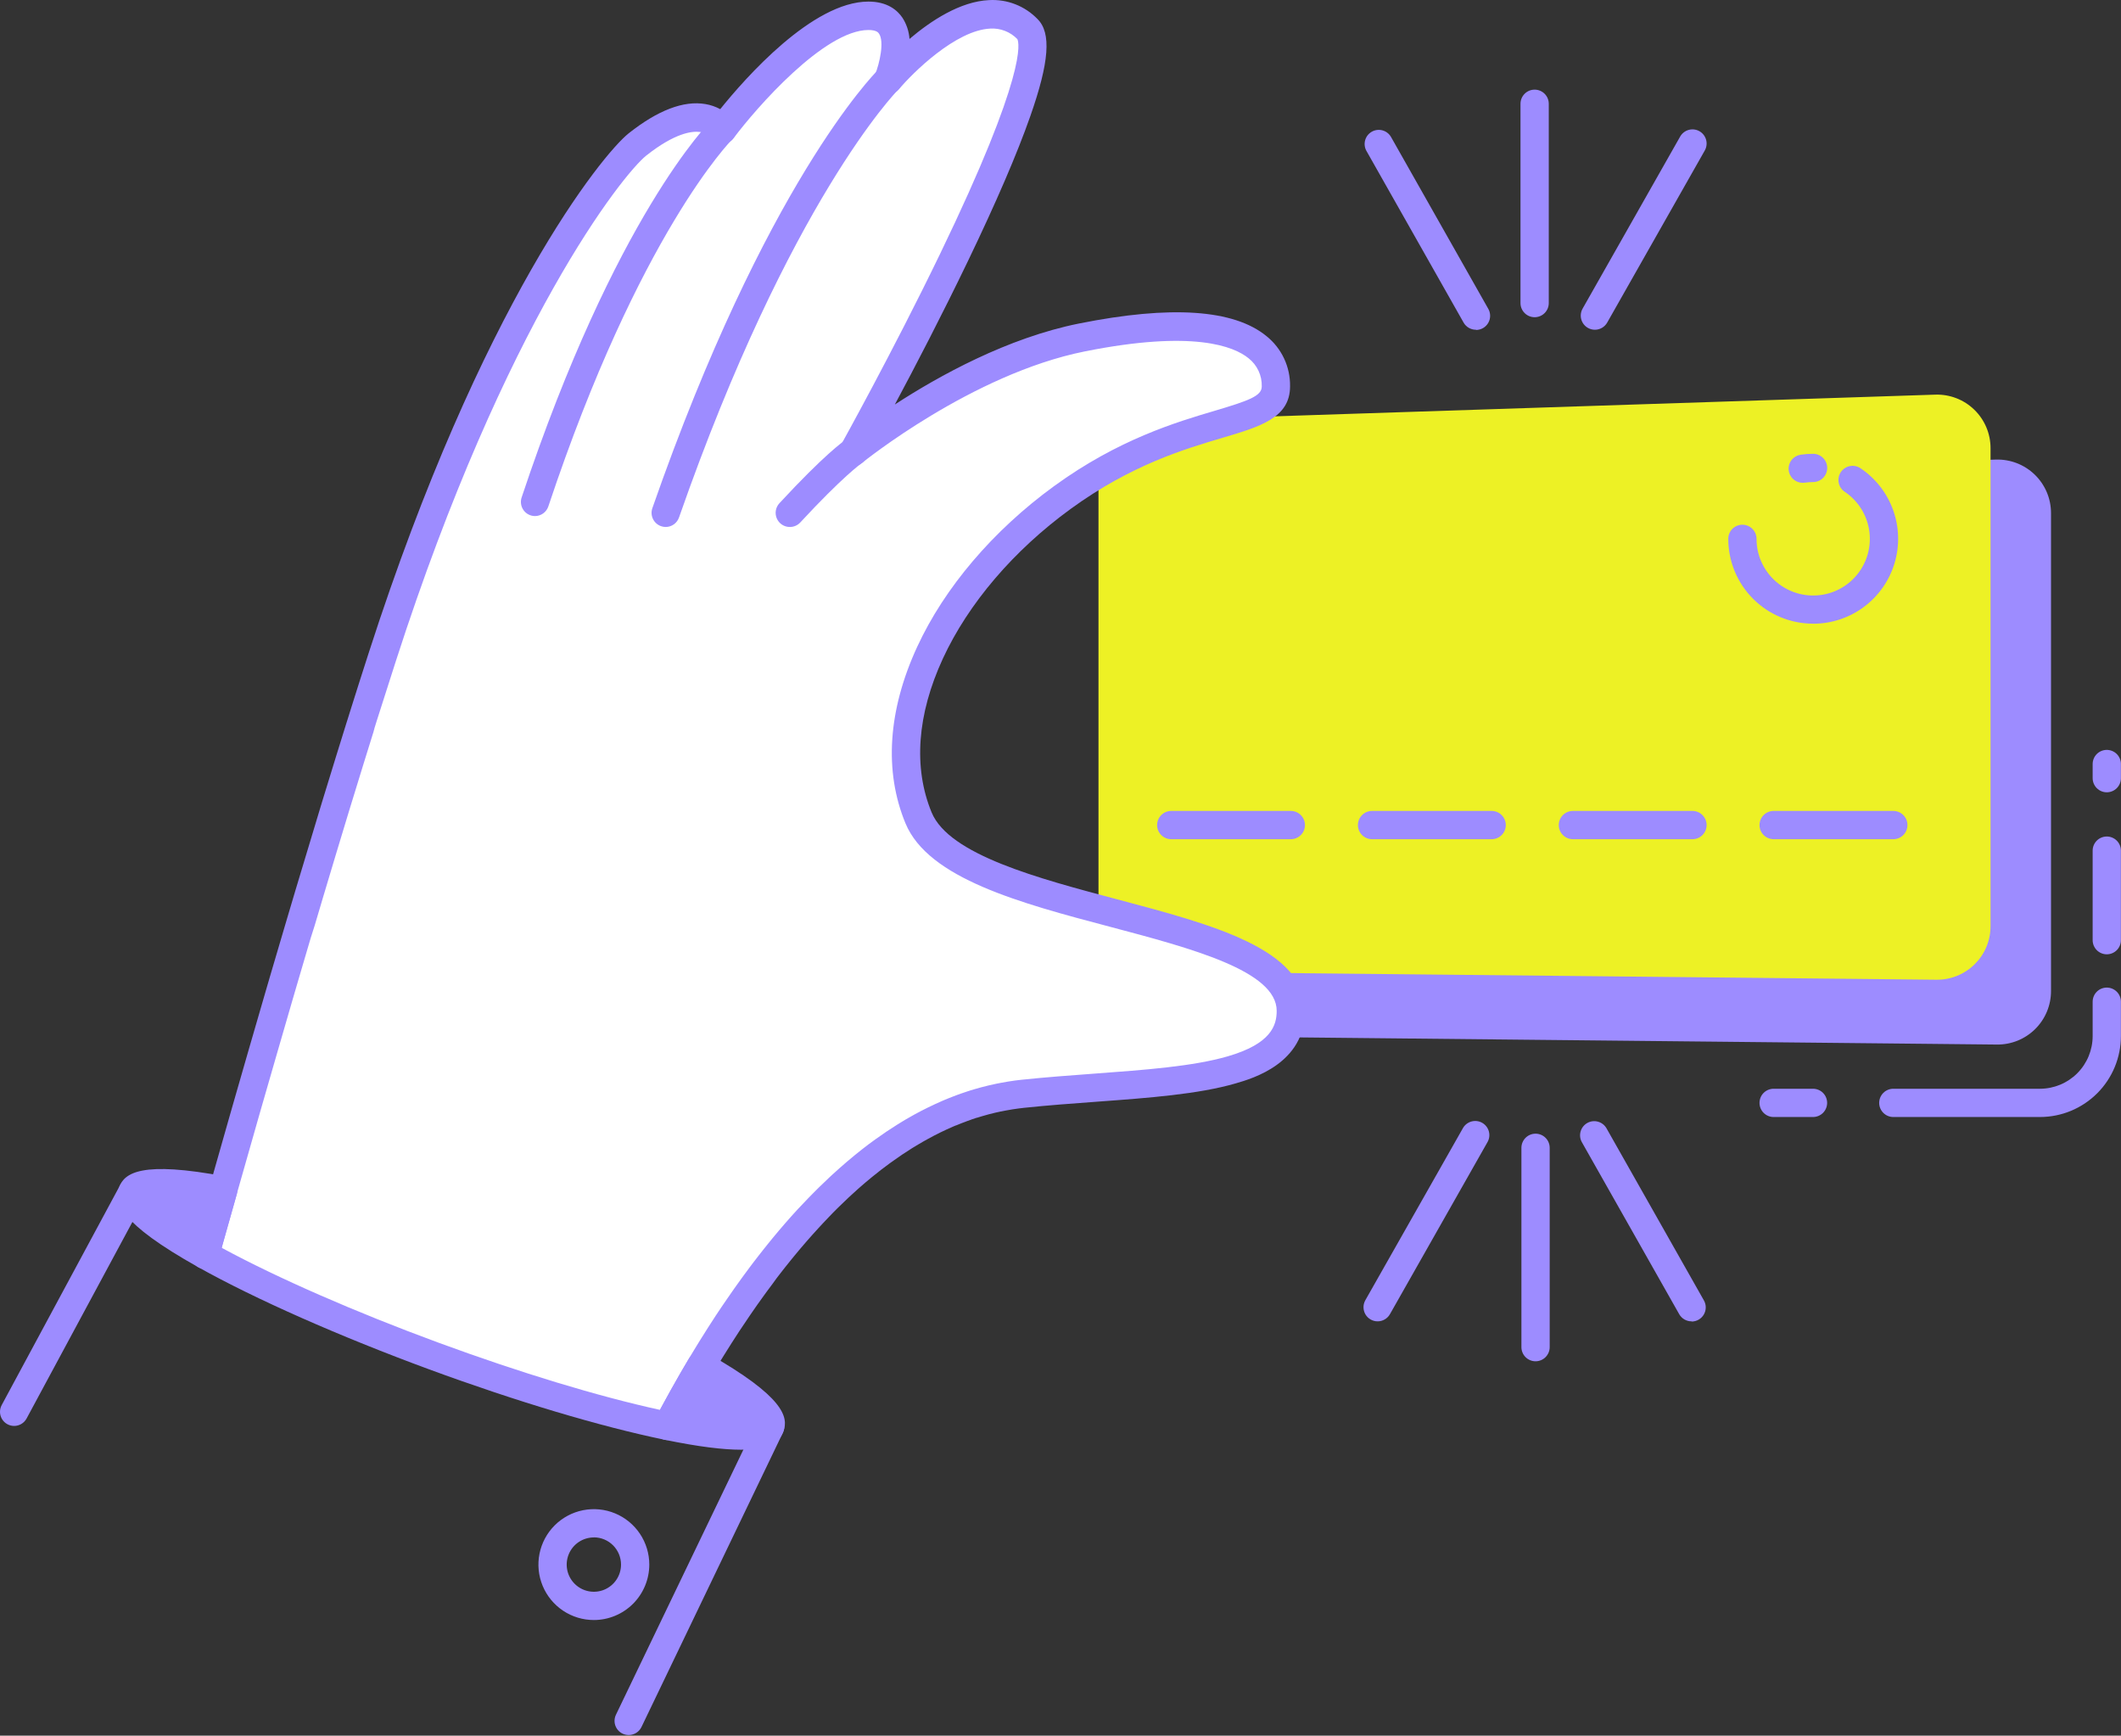
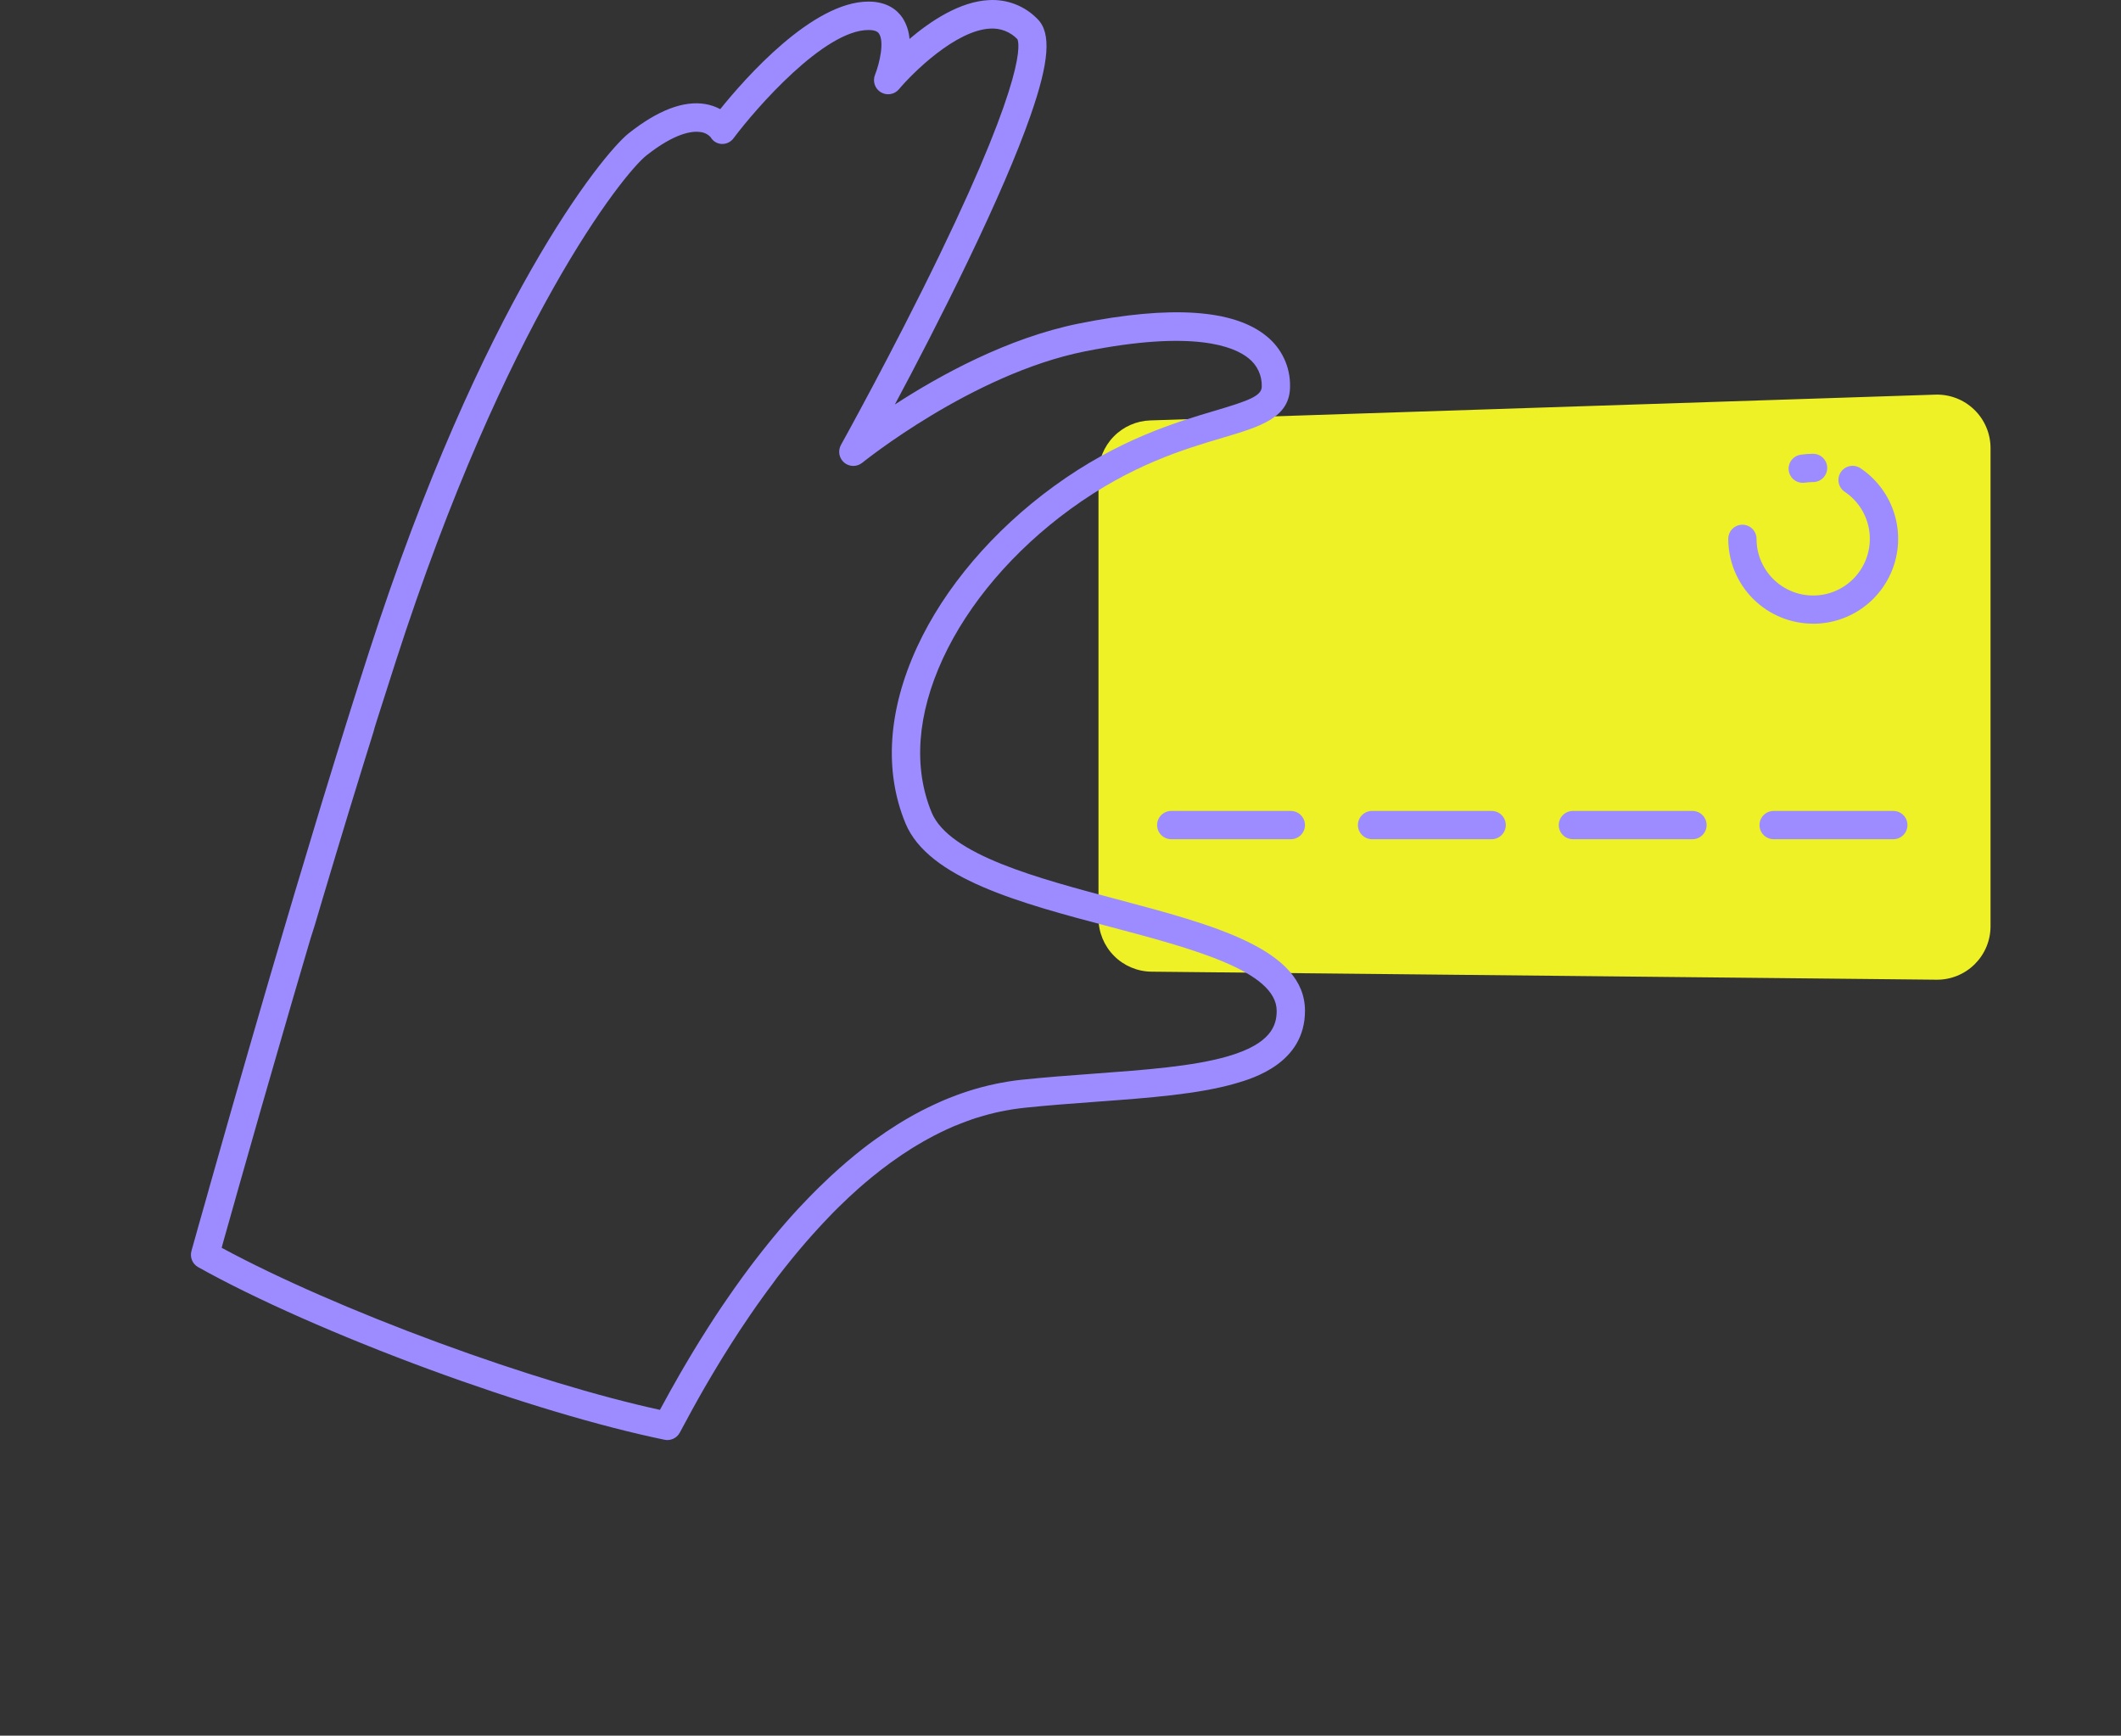
<svg xmlns="http://www.w3.org/2000/svg" width="1744" height="1427" viewBox="0 0 1744 1427" fill="none">
  <rect x="0" y="0" width="1744" height="1427" fill="#333333" stroke="none" />
-   <path d="M1641.94 858.8L996.41 852.19C984.82 852.07 973.75 847.38 965.6 839.14C957.45 830.91 952.88 819.79 952.88 808.2V442.934C952.88 431.503 957.32 420.519 965.28 412.31C973.24 404.101 984.08 399.313 995.5 398.961L1641.03 377.865C1646.92 377.673 1652.8 378.668 1658.3 380.79C1663.8 382.912 1668.82 386.119 1673.06 390.219C1677.29 394.319 1680.66 399.229 1682.97 404.658C1685.27 410.087 1686.45 415.922 1686.46 421.819V814.82C1686.46 820.65 1685.3 826.41 1683.06 831.78C1680.81 837.15 1677.53 842.02 1673.39 846.11C1669.25 850.2 1664.33 853.43 1658.94 855.61C1653.54 857.78 1647.76 858.87 1641.94 858.8Z" fill="#9D8CFF" />
  <path d="M1592.29 805.49L946.78 798.88C935.19 798.76 924.12 794.07 915.97 785.83C907.82 777.6 903.24 766.48 903.24 754.89V389.624C903.24 378.194 907.68 367.213 915.64 359.005C923.59 350.798 934.43 346.008 945.85 345.651L1591.33 324.459C1597.22 324.269 1603.09 325.266 1608.59 327.391C1614.09 329.515 1619.11 332.724 1623.34 336.826C1627.58 340.928 1630.95 345.84 1633.25 351.269C1635.55 356.699 1636.73 362.535 1636.73 368.431V761.51C1636.73 767.33 1635.58 773.08 1633.34 778.45C1631.1 783.82 1627.82 788.68 1623.69 792.77C1619.56 796.86 1614.65 800.09 1609.26 802.27C1603.88 804.46 1598.11 805.55 1592.29 805.49Z" fill="#EDF125" />
  <path d="M1061.38 689.976H963.05C959.97 689.976 957.02 688.752 954.84 686.572C952.66 684.392 951.43 681.436 951.43 678.353C951.43 675.271 952.66 672.314 954.84 670.135C957.02 667.955 959.97 666.73 963.05 666.73H1061.38C1064.47 666.73 1067.42 667.955 1069.6 670.135C1071.78 672.314 1073.01 675.271 1073.01 678.353C1073.01 681.436 1071.78 684.392 1069.6 686.572C1067.42 688.752 1064.47 689.976 1061.38 689.976ZM1226.52 689.976H1128.18C1125.09 689.976 1122.14 688.752 1119.96 686.572C1117.78 684.392 1116.55 681.436 1116.55 678.353C1116.55 675.271 1117.78 672.314 1119.96 670.135C1122.14 667.955 1125.09 666.73 1128.18 666.73H1226.52C1229.61 666.73 1232.56 667.955 1234.74 670.135C1236.92 672.314 1238.15 675.271 1238.15 678.353C1238.15 681.436 1236.92 684.392 1234.74 686.572C1232.56 688.752 1229.61 689.976 1226.52 689.976ZM1391.65 689.976H1293.32C1290.23 689.976 1287.28 688.752 1285.1 686.572C1282.92 684.392 1281.69 681.436 1281.69 678.353C1281.69 675.271 1282.92 672.314 1285.1 670.135C1287.28 667.955 1290.23 666.73 1293.32 666.73H1391.65C1394.73 666.73 1397.68 667.955 1399.86 670.135C1402.04 672.314 1403.27 675.271 1403.27 678.353C1403.27 681.436 1402.04 684.392 1399.86 686.572C1397.68 688.752 1394.73 689.976 1391.65 689.976ZM1556.79 689.976H1458.38C1455.3 689.976 1452.34 688.752 1450.16 686.572C1447.98 684.392 1446.76 681.436 1446.76 678.353C1446.76 675.271 1447.98 672.314 1450.16 670.135C1452.34 667.955 1455.3 666.73 1458.38 666.73H1556.79C1559.87 666.73 1562.83 667.955 1565.01 670.135C1567.19 672.314 1568.41 675.271 1568.41 678.353C1568.41 681.436 1567.19 684.392 1565.01 686.572C1562.83 688.752 1559.87 689.976 1556.79 689.976ZM1482.32 396.965C1479.38 396.972 1476.54 395.862 1474.39 393.86C1472.23 391.858 1470.92 389.113 1470.7 386.178C1470.49 383.243 1471.4 380.337 1473.25 378.046C1475.1 375.756 1477.74 374.251 1480.66 373.836C1484.02 373.348 1487.41 373.102 1490.81 373.1C1493.89 373.1 1496.85 374.324 1499.03 376.504C1501.21 378.684 1502.43 381.64 1502.43 384.723C1502.43 387.805 1501.21 390.762 1499.03 392.941C1496.85 395.121 1493.89 396.345 1490.81 396.345C1488.53 396.348 1486.26 396.516 1484.01 396.849C1483.45 396.926 1482.89 396.965 1482.32 396.965ZM1490.81 512.767C1472.31 512.767 1454.57 505.42 1441.5 492.342C1428.42 479.264 1421.07 461.526 1421.07 443.03C1421.07 439.948 1422.29 436.992 1424.47 434.812C1426.65 432.632 1429.61 431.408 1432.69 431.408C1435.78 431.408 1438.73 432.632 1440.91 434.812C1443.09 436.992 1444.32 439.948 1444.32 443.03C1444.29 450.217 1445.95 457.308 1449.16 463.738C1452.33 470.133 1456.93 475.713 1462.6 480.048C1468.28 484.382 1474.87 487.356 1481.87 488.738C1488.88 490.12 1496.1 489.874 1503 488.019C1509.89 486.164 1516.27 482.749 1521.63 478.039C1526.99 473.329 1531.21 467.449 1533.94 460.853C1536.67 454.258 1537.85 447.122 1537.38 439.999C1536.92 432.875 1534.82 425.954 1531.26 419.768C1527.69 413.583 1522.75 408.3 1516.82 404.327C1514.25 402.608 1512.47 399.939 1511.87 396.908C1511.27 393.876 1511.9 390.73 1513.62 388.161C1515.34 385.592 1518 383.811 1521.04 383.21C1524.07 382.609 1527.21 383.237 1529.78 384.955C1542.22 393.29 1551.66 405.404 1556.69 419.509C1561.72 433.613 1562.08 448.962 1557.73 463.29C1553.37 477.617 1544.52 490.165 1532.49 499.08C1520.46 507.996 1505.88 512.808 1490.9 512.806L1490.81 512.767Z" fill="#9D8CFF" />
-   <path d="M1061.38 831.12C1061.38 894.44 945.97 888.2 840.86 899.32L836.211 899.88C832.466 900.37 828.747 900.96 825.053 901.65C823.872 901.86 822.709 902.11 821.547 902.34L820.172 902.63C818.564 902.96 816.976 903.33 815.387 903.72C811.732 904.6 808.091 905.57 804.462 906.63L801.479 907.56L800.006 908L799.115 908.31C797.933 908.68 796.771 909.07 795.59 909.47L794.699 909.78L790.921 911.12L786.834 912.67L784.625 913.54L781.642 914.78L779.124 915.85C771.724 919.02 764.46 922.58 757.331 926.52L753.67 928.55C751.733 929.72 749.641 930.88 747.665 932.1C746.367 932.85 745.089 933.65 743.791 934.46C738.057 938.03 732.413 941.82 726.86 945.83L724.652 947.44C722.211 949.2 719.79 951.02 717.388 952.9L715.818 954.1C707.76 960.42 699.876 967.14 692.166 974.27L690.229 976.09C687.188 978.94 684.146 981.9 681.144 984.81C679.691 986.24 678.219 987.69 676.785 989.17C675.352 990.64 674.093 991.9 672.775 993.27C671.458 994.65 669.695 996.49 668.165 998.1L664.484 1001.97C657.511 1009.55 650.692 1017.47 644.048 1025.49C642.808 1027 641.568 1028.53 640.348 1030.06C639.127 1031.59 637.888 1033.12 636.648 1034.67C635.408 1036.22 634.207 1037.75 633.006 1039.32C631.805 1040.89 630.759 1042.21 629.635 1043.68L629.17 1044.28L625.916 1048.6C624.405 1050.53 622.914 1052.61 621.441 1054.62C620.55 1055.84 619.64 1057.08 618.768 1058.3C614.894 1063.57 611.142 1068.89 607.513 1074.26C604.433 1078.72 601.431 1083.2 598.467 1087.71C594.076 1094.4 589.776 1101.13 585.566 1107.91C584.558 1109.54 583.532 1111.17 582.563 1112.79C581.594 1114.42 580.51 1116.17 579.502 1117.85C578.495 1119.54 577.449 1121.22 576.461 1122.91C575.221 1124.96 574.02 1127.01 572.819 1129.09C571.618 1131.16 570.495 1132.96 569.352 1135.01C562.184 1147.46 555.346 1159.87 548.838 1172.25C498.588 1161.9 430.517 1141.89 357.061 1114.87C280.777 1086.84 213.83 1056.75 168.714 1031.57C169.14 1030.1 169.547 1028.63 169.973 1027.13L171.91 1020.35C172.666 1017.6 173.44 1014.87 174.215 1012.08C174.855 1009.89 175.455 1007.72 176.152 1005.52C176.966 1002.61 177.799 999.7 178.632 996.74C179.659 993.06 180.724 989.38 181.77 985.68C182.409 983.36 183.068 981.03 183.707 978.69C189.092 959.64 194.652 940.12 200.328 920.26C201.18 917.3 202.013 914.35 202.866 911.37C211.389 881.6 220.203 851.11 229.152 820.42L233.22 806.49C236.01 796.94 238.819 787.43 241.628 777.88C242.325 775.54 243.042 773.16 243.739 770.79C244.01 769.86 244.262 768.86 244.533 768.04C246.354 761.87 248.182 755.7 250.015 749.54C251.41 744.82 252.824 740.09 254.219 735.38C261.251 711.847 268.283 688.427 275.295 665.413C276.012 663.128 276.709 660.803 277.406 658.517C280.893 647.049 284.387 635.691 287.886 624.443C289.281 619.949 290.656 615.455 292.051 610.999L292.38 609.953C293.672 605.859 294.963 601.779 296.255 597.711C296.468 596.994 296.7 596.277 296.933 595.56C297.669 593.178 298.424 590.776 299.18 588.412C304.345 571.818 309.511 555.617 314.677 539.81C407.659 251.351 506.453 133.012 524.43 118.638C576.229 77.552 594.302 106.221 594.302 106.221C594.302 106.221 664.174 12.851 714.404 12.851C752.043 12.851 730.521 65.735 730.521 65.735C730.521 65.735 801.711 -19.363 845.2 23.932C877.45 56.049 701.852 371.357 701.852 371.357C701.852 371.357 793.304 296.699 889.97 277.347C1010.84 253.133 1049.43 281.803 1049.43 317.64C1049.43 353.477 972.16 337.437 873.52 409.092C774.882 480.746 721.223 590.059 755.355 672.542C789.488 755.03 1061.38 749.72 1061.38 831.12Z" fill="white" />
  <path d="M548.8 1183.96C548.013 1183.96 547.228 1183.89 546.456 1183.73C493.475 1172.81 424.746 1152.27 352.936 1125.87C279.325 1098.75 210.014 1068.16 162.923 1041.8C160.635 1040.52 158.848 1038.5 157.853 1036.07C156.857 1033.64 156.712 1030.95 157.441 1028.43L158.138 1025.93L158.68 1024L159.726 1020.28L160.598 1017.2C161.334 1014.52 162.109 1011.75 162.903 1008.94C163.407 1007.16 163.93 1005.3 164.472 1003.42L164.763 1002.38C165.557 999.49 166.41 996.57 167.262 993.56L167.824 991.63C168.657 988.62 169.509 985.62 170.381 982.58C171.001 980.33 171.659 977.99 172.318 975.63C177.703 956.58 183.263 937.06 188.938 917.18L191.476 908.31C200.232 877.72 209.085 847.12 217.782 817.27C219.074 812.64 220.423 808.01 221.831 803.38C224.136 795.49 226.441 787.67 228.766 779.84L233.202 764.79C234.209 761.36 235.236 757.87 236.282 754.39L238.665 746.35C239.459 743.62 240.272 740.9 241.086 738.19L242.868 732.19C250.171 707.74 257.261 684.165 263.964 662.14L266.075 655.243C269.588 643.737 273.087 632.353 276.574 621.092L284.885 594.34C285.156 593.507 285.369 592.81 285.601 592.112C286.337 589.73 287.074 587.347 287.829 584.984C292.924 568.75 298.135 552.362 303.326 536.323C395.902 249.298 495.354 126.735 516.934 109.611C540.916 90.608 562.166 82.491 580.065 85.571C584.315 86.282 588.419 87.689 592.211 89.736C612.725 64.263 668.05 1.306 714.076 1.306C729.805 1.306 737.961 8.531 742.029 14.575C745.409 19.802 747.408 25.8 747.84 32.009C765.41 17.094 789.488 1.17 813.257 0.086C820.638 -0.341 828.024 0.833 834.908 3.528C841.793 6.223 848.013 10.375 853.143 15.699C864.552 27.05 862.828 50.955 847.138 95.606C836.425 126.174 819.185 166.253 795.842 214.739C774.689 258.693 752.237 301.91 735.791 332.575C772.267 308.845 828.502 277.735 887.37 265.957C962.73 250.867 1014.54 254.334 1041.37 276.36C1047.54 281.303 1052.49 287.595 1055.85 294.751C1059.21 301.906 1060.88 309.737 1060.75 317.64C1060.75 343.481 1036.38 350.707 1005.52 359.869C973.69 369.303 930.1 382.243 880.36 418.409C833.481 452.503 796.152 496.244 775.251 541.534C754.039 587.502 750.862 631.204 766.03 667.951C780.423 702.819 853.763 722.19 918.48 739.37C997.9 760.45 1073.03 780.34 1073.03 831.04C1073.03 874.2 1030.12 886.65 1016.04 890.74C985.24 899.67 944.52 902.67 901.4 905.83C881.89 907.26 861.724 908.74 842.101 910.81C840.655 910.96 839.202 911.14 837.742 911.33C834.217 911.78 830.717 912.34 827.243 913C826.139 913.19 825.016 913.42 823.873 913.66L822.904 913.87H822.536C821.064 914.18 819.611 914.51 818.139 914.88C814.729 915.67 811.262 916.6 807.775 917.63C806.865 917.88 806.012 918.13 805.16 918.42L804.811 918.54L803.823 918.83L803.494 918.95H803.165C802.952 919.04 802.777 919.08 802.564 919.16C801.557 919.47 800.569 919.8 799.6 920.15C799.349 920.15 799.116 920.32 798.864 920.38H799.019L798.535 920.55C797.334 920.98 796.133 921.39 794.951 921.83C793.77 922.28 792.414 922.78 791.077 923.3L788.965 924.14C788.016 924.51 787.028 924.89 786.195 925.28H785.982L783.832 926.19C776.762 929.23 769.768 932.66 762.95 936.42L759.463 938.36C757.526 939.48 755.589 940.58 753.652 941.75C752.334 942.52 751.133 943.28 749.913 944.03C744.334 947.52 738.852 951.2 733.602 955L731.549 956.47C729.05 958.4 726.706 960.07 724.459 961.79L724.304 961.93L723.142 962.82L722.948 962.98C715.199 969.02 707.451 975.59 699.974 982.54L699.819 982.68L698.695 983.72L697.959 984.38C694.976 987.17 691.993 990.04 689.184 992.81L684.98 997.01C683.585 998.41 682.307 999.72 681.106 1001.06C679.905 1002.4 678.084 1004.22 676.592 1005.81C675.391 1007.08 674.19 1008.36 673.009 1009.68C666.326 1016.95 659.584 1024.69 652.998 1032.71C651.778 1034.19 650.615 1035.64 649.434 1037.09L649.298 1037.27C648.388 1038.37 647.497 1039.49 646.606 1040.62L645.501 1041.99L642.15 1046.29L639.981 1049.08L638.799 1050.63L638.586 1050.9L635.099 1055.71C633.646 1057.64 632.193 1059.58 630.76 1061.52C629.849 1062.76 628.978 1063.94 628.145 1065.12C624.522 1070.1 620.784 1075.39 617.026 1080.89C614.1 1085.13 611.098 1089.61 608.076 1094.18C603.853 1100.63 599.553 1107.35 595.368 1114.11C594.361 1115.72 593.431 1117.29 592.424 1118.88C591.417 1120.47 590.371 1122.23 589.402 1123.87C588.433 1125.52 587.368 1127.25 586.361 1128.93C585.16 1130.87 583.959 1132.96 582.796 1134.97L579.31 1140.92C572.51 1152.74 565.75 1165.14 559.028 1177.73C558.05 1179.6 556.581 1181.17 554.779 1182.27C552.977 1183.36 550.91 1183.95 548.8 1183.96ZM182.294 1025.91C228.049 1050.69 292.478 1078.89 360.956 1104.06C427.923 1128.66 492.003 1148.09 542.64 1159.15C548.102 1148.98 553.681 1138.98 559.241 1129.32L562.766 1123.27C563.948 1121.34 565.188 1119.13 566.447 1117.04L569.508 1111.92L572.626 1106.79C573.614 1105.18 574.564 1103.52 575.668 1101.85C579.949 1094.95 584.346 1088.08 588.705 1081.41C591.823 1076.71 594.903 1072.13 597.887 1067.85C601.761 1062.16 605.635 1056.7 609.316 1051.62L612.066 1047.86C613.519 1045.92 615.05 1043.81 616.58 1041.76L619.854 1037.42C619.854 1037.3 620.028 1037.21 620.106 1037.11L620.474 1036.63L621.558 1035.23L623.825 1032.29C624.929 1030.87 626.072 1029.4 627.234 1027.95L628.416 1026.46C629.384 1025.24 630.353 1024.03 631.322 1022.83L635.06 1018.22C641.898 1009.91 648.911 1001.84 655.884 994.26C657.144 992.89 658.422 991.53 659.759 990.19C661.308 988.55 662.877 986.88 664.447 985.25C666.016 983.63 667.197 982.41 668.611 981.01C670.025 979.62 671.498 978.09 673.009 976.59C675.972 973.67 679.111 970.67 682.346 967.65L683.062 966.99L684.457 965.71C692.438 958.37 700.593 951.41 708.749 945.02L708.923 944.88L710.415 943.72C712.836 941.78 715.354 939.96 717.911 938.1C718.609 937.56 719.442 936.96 720.294 936.38C725.815 932.37 731.743 928.4 737.728 924.66C739.046 923.83 740.401 922.99 741.758 922.18C743.695 920.96 745.864 919.74 747.976 918.54C749.274 917.78 750.571 917.05 751.85 916.35C759.211 912.28 766.882 908.6 774.534 905.23L777.11 904.13C778.176 903.68 779.241 903.24 780.345 902.81C781.139 902.48 781.953 902.15 782.767 901.86C784.026 901.36 785.421 900.83 786.815 900.31C788.21 899.79 789.45 899.36 790.69 898.92C791.088 898.76 791.496 898.62 791.91 898.51C793.053 898.08 794.234 897.7 795.416 897.33L796.365 897.02L797.954 896.51L801.189 895.53C805.063 894.38 808.937 893.36 812.695 892.46C814.303 892.08 815.969 891.69 817.635 891.36C818.177 891.23 818.7 891.11 819.243 891.01C820.424 890.76 821.664 890.51 822.865 890.3C826.74 889.54 830.788 888.92 834.721 888.36C836.328 888.14 837.956 887.95 839.621 887.78C859.613 885.67 879.97 884.17 899.67 882.72C941.53 879.64 981.03 876.75 1009.53 868.48C1045.19 858.14 1049.76 843.07 1049.76 831.12C1049.76 798.3 980.02 779.8 912.52 761.92C839.157 742.55 763.357 722.37 744.528 676.901C726.803 634.012 730.135 583.918 754.116 531.887C776.665 483.032 816.647 436.096 866.683 399.697C919.64 361.167 967.41 347.026 998.89 337.708C1026.9 329.398 1037.48 325.543 1037.48 317.775C1037.62 313.32 1036.71 308.895 1034.82 304.857C1032.93 300.819 1030.12 297.282 1026.61 294.53C1014.7 284.844 981.34 271.032 891.92 288.931C799.31 307.489 709.833 379.841 708.865 380.558C706.765 382.226 704.154 383.116 701.473 383.079C698.792 383.041 696.206 382.078 694.154 380.352C692.102 378.626 690.71 376.243 690.214 373.608C689.717 370.974 690.147 368.248 691.431 365.894C691.838 365.138 734.048 289.241 772.694 209.335C845.142 59.614 837.936 34.993 836.522 32.164C833.663 29.203 830.197 26.895 826.361 25.401C822.526 23.906 818.412 23.259 814.303 23.505C785.905 24.784 750.378 59.962 739.142 73.387C737.36 75.496 734.884 76.902 732.159 77.352C729.434 77.802 726.637 77.267 724.271 75.842C721.905 74.418 720.123 72.197 719.245 69.578C718.367 66.959 718.451 64.114 719.48 61.551C723.355 51.768 727.229 34.218 722.774 27.67C722.27 26.915 720.836 24.668 714.115 24.668C677.793 24.668 621.868 88.709 603.369 113.388C602.265 114.991 600.772 116.286 599.031 117.154C597.289 118.021 595.356 118.432 593.412 118.348C591.549 118.271 589.737 117.72 588.147 116.747C586.557 115.774 585.242 114.412 584.327 112.788C582.02 110.308 578.869 108.781 575.493 108.507C569.236 107.674 555.192 109.088 531.424 127.878C512.265 143.065 415.389 264.814 325.506 543.49C320.354 559.452 315.162 575.782 310.009 591.919C309.247 594.308 308.511 596.671 307.801 599.008V599.299C307.607 599.861 307.433 600.423 307.258 601.004V601.217L298.948 627.93C295.461 639.165 291.975 650.504 288.488 661.946L286.376 668.842C279.674 690.848 272.603 714.36 265.32 738.75L263.537 744.78C262.724 747.47 261.93 750.16 261.135 752.87L258.733 760.95L255.421 771.39L251.004 786.39C248.705 794.21 246.407 802.03 244.108 809.85C242.771 814.46 241.396 819.12 240.04 823.77C231.342 853.55 222.606 884.14 213.772 914.64L211.235 923.54C205.559 943.39 199.999 962.9 194.614 981.92C193.956 984.25 193.316 986.57 192.677 988.88C191.786 991.94 190.953 994.92 190.12 997.86L189.539 999.96C188.687 1002.94 187.873 1005.77 187.059 1008.69L186.749 1009.82C186.226 1011.64 185.703 1013.46 185.2 1015.28C184.406 1018.09 183.65 1020.8 182.895 1023.51L182.294 1025.91Z" fill="#9D8CFF" />
-   <path d="M439.931 424.299C438.089 424.298 436.274 423.86 434.634 423.02C432.995 422.18 431.579 420.963 430.502 419.469C429.426 417.974 428.72 416.245 428.443 414.424C428.166 412.603 428.325 410.742 428.909 408.995C505.948 177.856 582.659 101.146 585.816 97.988C588.021 95.833 590.99 94.642 594.073 94.676C597.155 94.711 600.098 95.968 602.253 98.172C604.408 100.376 605.6 103.346 605.565 106.429C605.531 109.511 604.273 112.454 602.069 114.609C600.965 115.713 525.63 192.094 450.876 416.356C450.108 418.656 448.64 420.659 446.677 422.083C444.715 423.507 442.356 424.282 439.931 424.299ZM547.424 433.267C546.104 433.272 544.793 433.049 543.549 432.609C540.639 431.594 538.251 429.464 536.911 426.689C535.57 423.914 535.387 420.719 536.401 417.809C629.384 151.376 718.201 61.376 721.94 57.502C723.019 56.413 724.304 55.547 725.719 54.957C727.135 54.366 728.653 54.061 730.187 54.06C731.721 54.058 733.239 54.361 734.656 54.949C736.072 55.537 737.358 56.4 738.439 57.488C739.521 58.576 740.376 59.867 740.956 61.287C741.536 62.706 741.83 64.227 741.819 65.761C741.809 67.294 741.495 68.811 740.896 70.223C740.297 71.635 739.424 72.914 738.328 73.987C737.243 75.072 649.22 165.245 558.349 425.383C557.573 427.669 556.103 429.657 554.145 431.07C552.187 432.483 549.838 433.251 547.424 433.267ZM649.396 433.267C647.134 433.267 644.921 432.608 643.029 431.369C641.137 430.131 639.647 428.367 638.742 426.294C637.837 424.221 637.557 421.93 637.935 419.7C638.314 417.47 639.334 415.399 640.872 413.741C677.891 373.72 693.407 362.891 695.112 361.787C696.384 360.935 697.811 360.341 699.313 360.041C700.814 359.74 702.36 359.738 703.862 360.035C705.364 360.332 706.792 360.922 708.066 361.771C709.341 362.62 710.435 363.711 711.287 364.983C712.139 366.255 712.733 367.682 713.033 369.184C713.334 370.685 713.336 372.231 713.039 373.733C712.742 375.235 712.152 376.664 711.303 377.938C710.454 379.212 709.363 380.306 708.091 381.158C707.742 381.41 692.923 391.871 657.997 429.587C656.896 430.762 655.563 431.697 654.083 432.33C652.602 432.964 651.006 433.283 649.396 433.267ZM1261.86 260.804C1258.77 260.804 1255.82 259.58 1253.64 257.4C1251.46 255.22 1250.23 252.264 1250.23 249.181V85.319C1250.23 82.237 1251.46 79.28 1253.64 77.101C1255.82 74.921 1258.77 73.697 1261.86 73.697C1264.94 73.697 1267.9 74.921 1270.08 77.101C1272.26 79.28 1273.48 82.237 1273.48 85.319V249.181C1273.48 252.264 1272.26 255.22 1270.08 257.4C1267.9 259.58 1264.94 260.804 1261.86 260.804ZM1311.45 271.11C1309.4 271.118 1307.39 270.587 1305.62 269.57C1303.85 268.553 1302.37 267.087 1301.35 265.319C1300.32 263.55 1299.78 261.543 1299.78 259.499C1299.78 257.455 1300.31 255.446 1301.34 253.676L1381.53 112.265C1383.05 109.583 1385.58 107.615 1388.55 106.794C1391.52 105.973 1394.7 106.366 1397.38 107.887C1400.06 109.408 1402.03 111.932 1402.85 114.903C1403.67 117.875 1403.28 121.051 1401.76 123.733L1321.56 265.144C1320.56 266.946 1319.09 268.449 1317.31 269.497C1315.53 270.546 1313.51 271.103 1311.45 271.11ZM1213.62 271.11C1211.57 271.121 1209.55 270.59 1207.77 269.569C1205.99 268.548 1204.52 267.075 1203.49 265.298L1123.45 123.888C1122.01 121.212 1121.68 118.081 1122.53 115.165C1123.37 112.25 1125.33 109.78 1127.97 108.285C1130.61 106.789 1133.73 106.387 1136.67 107.163C1139.6 107.939 1142.11 109.833 1143.67 112.439L1223.71 253.85C1224.74 255.619 1225.27 257.625 1225.27 259.668C1225.27 261.71 1224.73 263.717 1223.71 265.484C1222.68 267.252 1221.21 268.719 1219.44 269.737C1217.67 270.755 1215.66 271.289 1213.62 271.284V271.11ZM1262.61 1119.21C1259.53 1119.21 1256.58 1117.98 1254.4 1115.8C1252.22 1113.62 1250.99 1110.67 1250.99 1107.58V943.7C1250.99 940.62 1252.22 937.66 1254.4 935.48C1256.58 933.3 1259.53 932.08 1262.61 932.08C1265.7 932.08 1268.65 933.3 1270.83 935.48C1273.01 937.66 1274.24 940.62 1274.24 943.7V1107.58C1274.24 1110.67 1273.01 1113.62 1270.83 1115.8C1268.65 1117.98 1265.7 1119.21 1262.61 1119.21ZM1132.79 1086.37C1130.74 1086.38 1128.74 1085.84 1126.97 1084.82C1125.19 1083.81 1123.72 1082.34 1122.7 1080.57C1121.68 1078.8 1121.14 1076.8 1121.14 1074.76C1121.14 1072.71 1121.67 1070.71 1122.69 1068.94L1202.89 927.53C1204.41 924.84 1206.94 922.88 1209.91 922.06C1212.88 921.24 1216.06 921.63 1218.74 923.15C1221.42 924.67 1223.39 927.19 1224.21 930.17C1225.03 933.14 1224.64 936.31 1223.11 938.99L1142.92 1080.41C1141.91 1082.21 1140.44 1083.72 1138.66 1084.76C1136.88 1085.81 1134.85 1086.37 1132.79 1086.37ZM1390.91 1086.37C1388.86 1086.38 1386.84 1085.85 1385.06 1084.83C1383.28 1083.81 1381.8 1082.34 1380.78 1080.56L1300.74 939.15C1299.21 936.47 1298.82 933.29 1299.64 930.32C1300.46 927.35 1302.43 924.82 1305.11 923.3C1307.8 921.78 1310.97 921.39 1313.94 922.21C1316.91 923.03 1319.44 925 1320.96 927.68L1401 1069.09C1402.02 1070.86 1402.56 1072.87 1402.56 1074.91C1402.56 1076.95 1402.02 1078.96 1400.99 1080.73C1399.97 1082.49 1398.5 1083.96 1396.73 1084.98C1394.96 1086 1392.95 1086.53 1390.91 1086.53V1086.37ZM1490.81 918.38H1458.38C1455.3 918.38 1452.34 917.16 1450.16 914.98C1447.98 912.8 1446.76 909.84 1446.76 906.76C1446.76 903.68 1447.98 900.72 1450.16 898.54C1452.34 896.36 1455.3 895.14 1458.38 895.14H1490.75C1493.83 895.14 1496.79 896.36 1498.97 898.54C1501.15 900.72 1502.37 903.68 1502.37 906.76C1502.37 909.84 1501.15 912.8 1498.97 914.98C1496.79 917.16 1493.83 918.38 1490.75 918.38H1490.81ZM1677.41 918.38H1556.78C1553.7 918.38 1550.75 917.16 1548.57 914.98C1546.39 912.8 1545.16 909.84 1545.16 906.76C1545.16 903.68 1546.39 900.72 1548.57 898.54C1550.75 896.36 1553.7 895.14 1556.78 895.14H1677.41C1688.88 895.12 1699.88 890.56 1707.99 882.45C1716.11 874.33 1720.67 863.34 1720.69 851.86V823.58C1720.69 820.5 1721.91 817.54 1724.09 815.36C1726.27 813.18 1729.23 811.96 1732.31 811.96C1735.39 811.96 1738.35 813.18 1740.53 815.36C1742.71 817.54 1743.93 820.5 1743.93 823.58V851.86C1743.91 869.5 1736.9 886.41 1724.43 898.88C1711.95 911.35 1695.05 918.36 1677.41 918.38ZM1732.31 784.61C1729.23 784.61 1726.27 783.38 1724.09 781.2C1721.91 779.02 1720.69 776.06 1720.69 772.98V699.371C1720.69 696.289 1721.91 693.332 1724.09 691.153C1726.27 688.973 1729.23 687.749 1732.31 687.749C1735.39 687.749 1738.35 688.973 1740.53 691.153C1742.71 693.332 1743.93 696.289 1743.93 699.371V772.98C1743.93 776.06 1742.71 779.02 1740.53 781.2C1738.35 783.38 1735.39 784.61 1732.31 784.61ZM1732.31 651.408C1729.23 651.408 1726.27 650.183 1724.09 648.004C1721.91 645.824 1720.69 642.868 1720.69 639.785V628.162C1720.69 625.08 1721.91 622.123 1724.09 619.944C1726.27 617.764 1729.23 616.54 1732.31 616.54C1735.39 616.54 1738.35 617.764 1740.53 619.944C1742.71 622.123 1743.93 625.08 1743.93 628.162V639.785C1743.93 642.868 1742.71 645.824 1740.53 648.004C1738.35 650.183 1735.39 651.408 1732.31 651.408ZM183.515 978.76C178.381 996.88 173.403 1014.54 168.599 1031.65C128.093 1009 105.177 990.19 108.858 980.14C112.422 970.41 140.375 970.59 183.515 978.76ZM633.297 1172.92C629.422 1183.38 597.498 1182.4 548.799 1172.36C557.419 1156.01 566.62 1139.43 576.422 1123.02C615.146 1144.93 636.9 1163.1 633.297 1172.92Z" fill="#9D8CFF" />
-   <path d="M168.598 1043.27C166.617 1043.28 164.668 1042.77 162.942 1041.8C97.796 1005.38 93.534 988.18 97.951 976.13C102.271 964.39 116.063 954.14 185.683 967.35C187.267 967.66 188.771 968.28 190.099 969.2C191.427 970.11 192.551 971.29 193.398 972.67C194.245 974.04 194.798 975.57 195.02 977.17C195.243 978.76 195.131 980.39 194.691 981.94C189.525 1000.02 184.56 1017.64 179.795 1034.79C179.11 1037.23 177.645 1039.38 175.623 1040.91C173.602 1042.44 171.134 1043.27 168.598 1043.27ZM122.242 985.02C125.962 989.55 135.802 998.79 161.45 1014.08C163.871 1005.5 166.332 996.76 168.83 987.93C140.839 983.39 127.86 984.05 122.242 985.02ZM609.199 1191.91C594.941 1191.91 574.873 1189.58 546.455 1183.73C544.687 1183.37 543.028 1182.6 541.61 1181.49C540.191 1180.37 539.051 1178.94 538.28 1177.31C537.51 1175.68 537.13 1173.89 537.17 1172.09C537.21 1170.28 537.67 1168.51 538.513 1166.92C547.637 1149.64 557.032 1132.86 566.427 1117.06C567.982 1114.44 570.5 1112.54 573.441 1111.76C576.382 1110.98 579.511 1111.39 582.156 1112.89C644.571 1148.24 648.542 1165.19 644.144 1176.82C641.316 1184.8 634.13 1191.91 609.199 1191.91ZM566.504 1163.93C599.261 1169.75 613.867 1169.11 619.93 1168.02C616.211 1163.49 606.37 1154.23 580.587 1138.87C575.86 1147.02 571.166 1155.37 566.504 1163.91V1163.93Z" fill="#9D8CFF" />
-   <path d="M11.613 1172.36C9.603 1172.36 7.629 1171.84 5.882 1170.84C4.135 1169.85 2.675 1168.42 1.644 1166.7C0.614 1164.97 0.049 1163.01 0.003 1161C-0.043 1158.99 0.433 1157.01 1.384 1155.24L98.629 974.64C100.09 971.92 102.571 969.9 105.524 969.01C108.478 968.13 111.662 968.45 114.377 969.91C117.093 971.37 119.116 973.85 120.002 976.81C120.889 979.76 120.566 982.95 119.104 985.66L21.86 1166.26C20.862 1168.11 19.383 1169.65 17.579 1170.72C15.774 1171.8 13.713 1172.36 11.613 1172.36ZM516.935 1426.49C514.968 1426.49 513.034 1426 511.312 1425.05C509.591 1424.1 508.138 1422.72 507.091 1421.06C506.044 1419.4 505.437 1417.49 505.325 1415.53C505.214 1413.57 505.602 1411.61 506.455 1409.83L622.78 1167.87C624.115 1165.09 626.5 1162.95 629.41 1161.93C632.32 1160.91 635.516 1161.09 638.296 1162.42C641.075 1163.76 643.21 1166.14 644.231 1169.05C645.252 1171.96 645.075 1175.16 643.739 1177.94L527.453 1419.91C526.501 1421.89 525.008 1423.56 523.146 1424.72C521.285 1425.89 519.131 1426.5 516.935 1426.49ZM488.303 1331.94C479.288 1331.94 470.476 1329.27 462.98 1324.26C455.484 1319.25 449.642 1312.13 446.192 1303.8C442.742 1295.48 441.84 1286.31 443.598 1277.47C445.357 1268.63 449.698 1260.51 456.073 1254.13C462.448 1247.76 470.569 1243.42 479.411 1241.66C488.253 1239.9 497.418 1240.8 505.746 1244.25C514.075 1247.7 521.194 1253.54 526.202 1261.04C531.211 1268.53 533.884 1277.35 533.884 1286.36C533.869 1298.45 529.062 1310.03 520.517 1318.58C511.972 1327.12 500.387 1331.93 488.303 1331.94ZM488.303 1264.03C483.886 1264.03 479.568 1265.34 475.895 1267.79C472.222 1270.24 469.359 1273.73 467.668 1277.81C465.978 1281.9 465.536 1286.39 466.397 1290.72C467.259 1295.05 469.386 1299.03 472.51 1302.15C475.634 1305.28 479.613 1307.41 483.946 1308.27C488.279 1309.13 492.77 1308.69 496.851 1307C500.932 1305.31 504.42 1302.44 506.874 1298.77C509.329 1295.1 510.639 1290.78 510.639 1286.36C510.644 1280.43 508.294 1274.74 504.106 1270.54C499.918 1266.34 494.234 1263.98 488.303 1263.97V1264.03Z" fill="#9D8CFF" />
</svg>